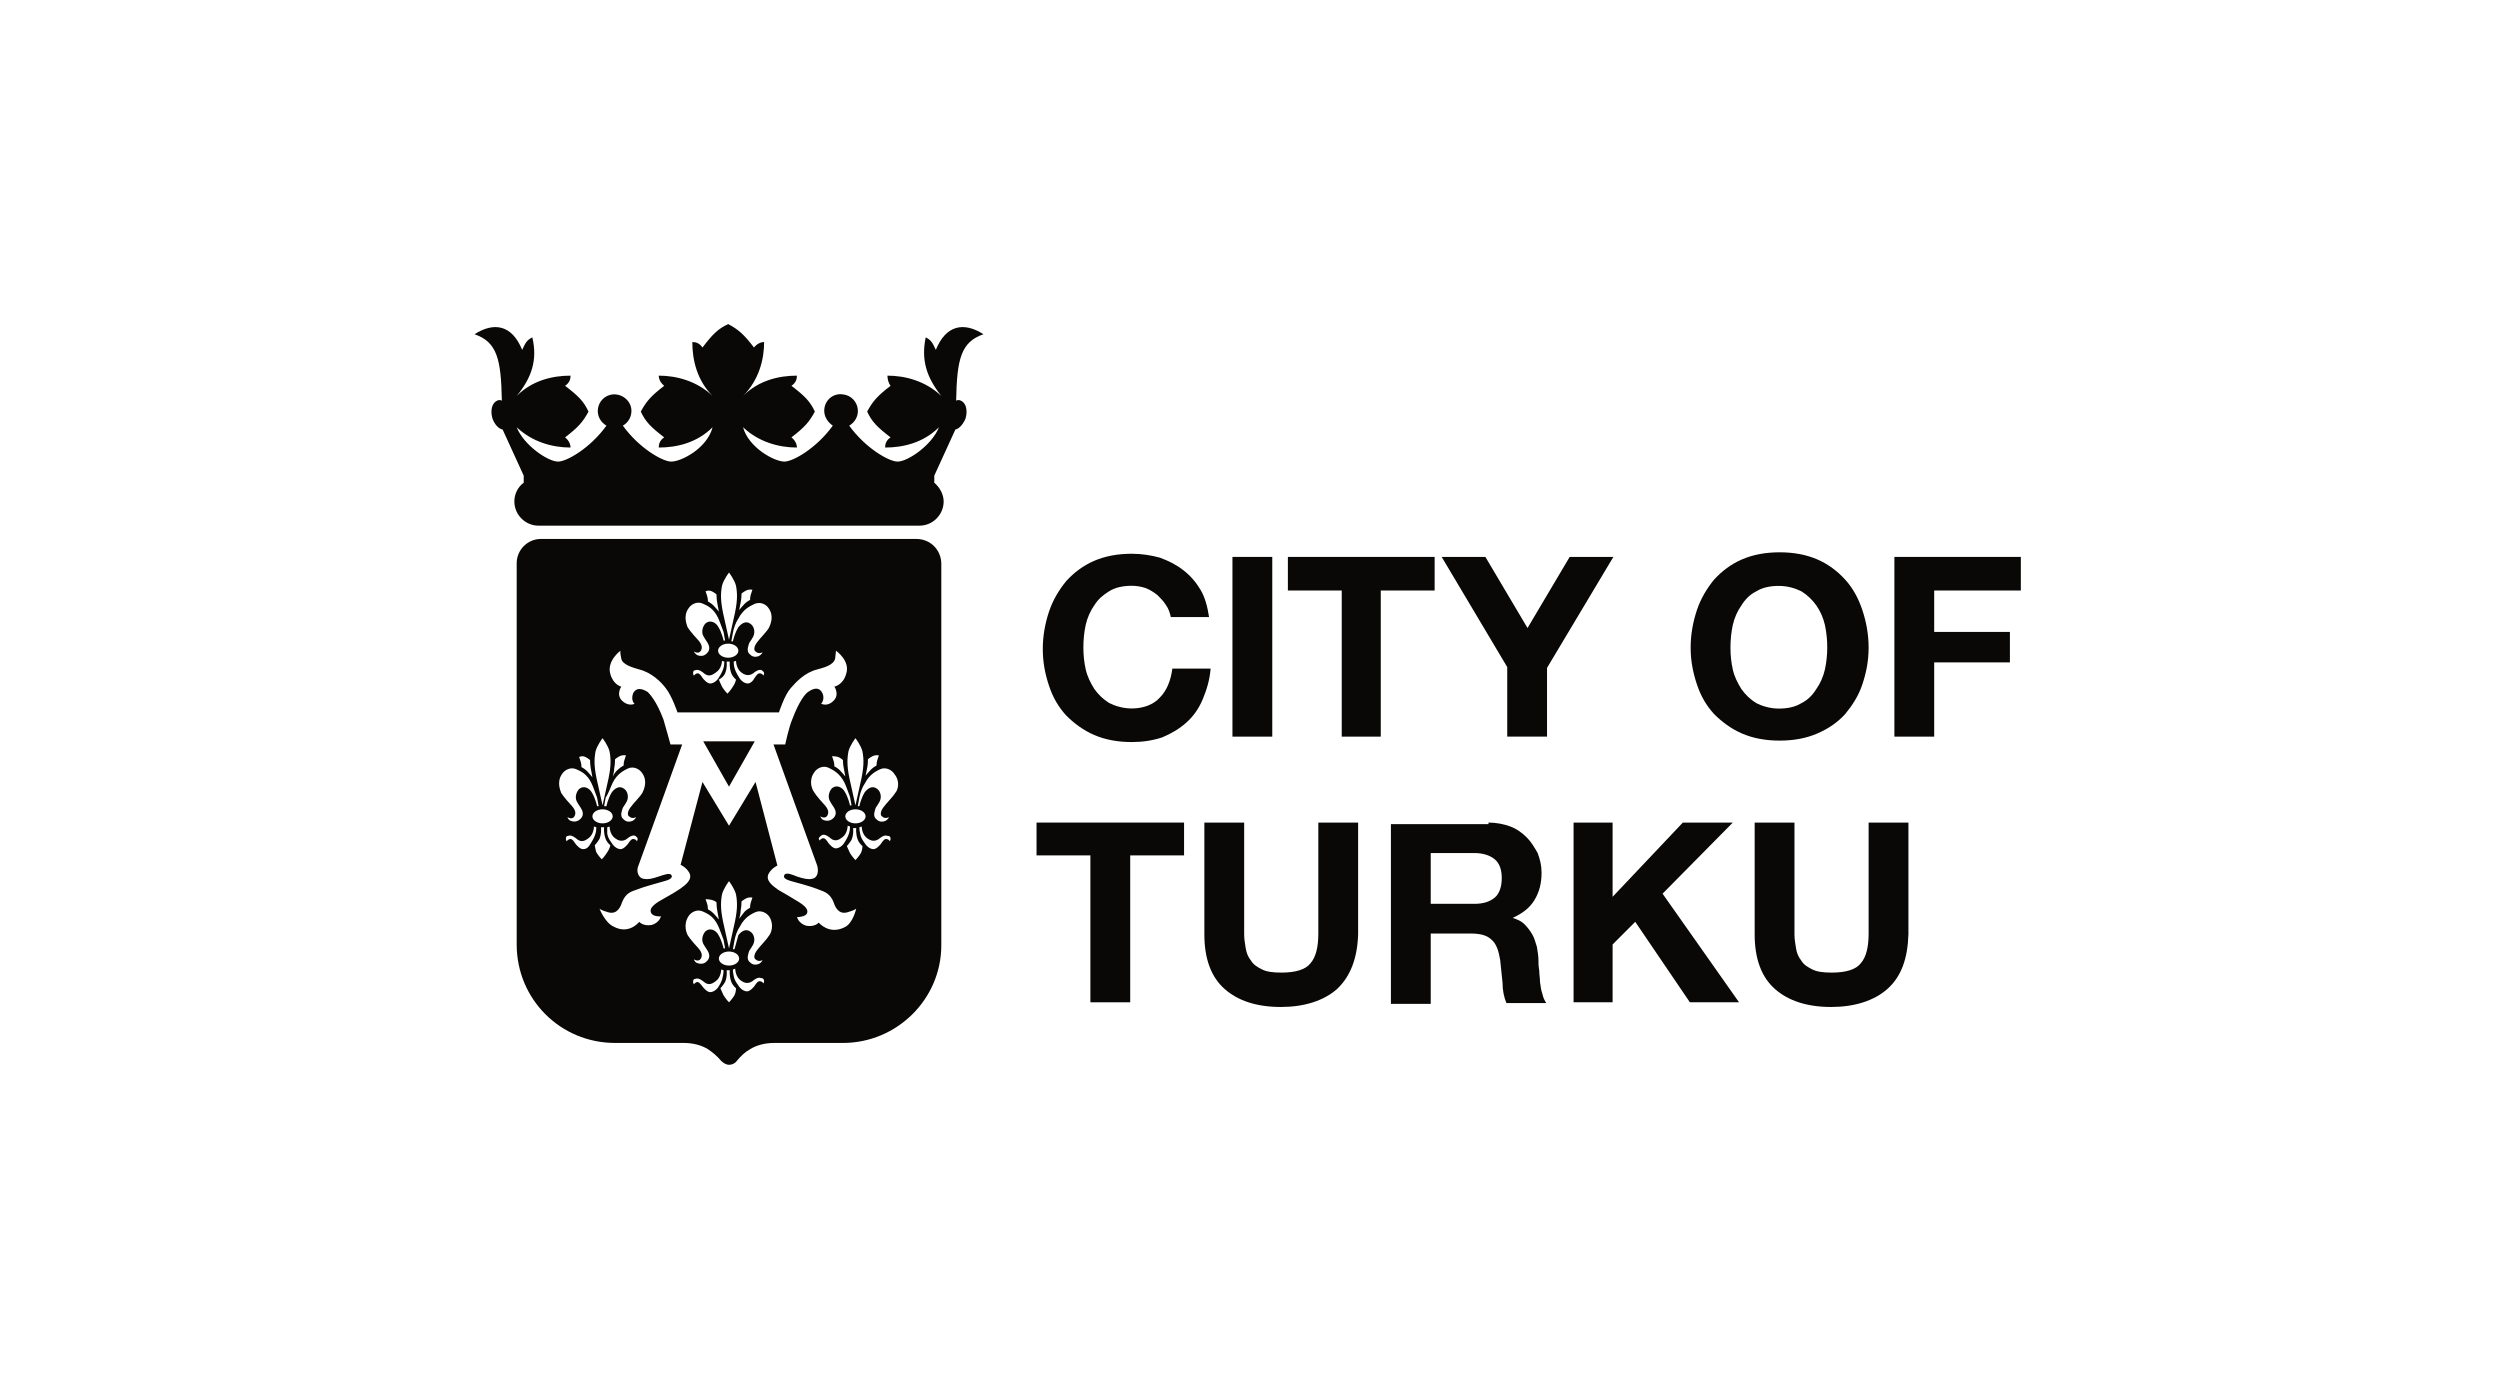
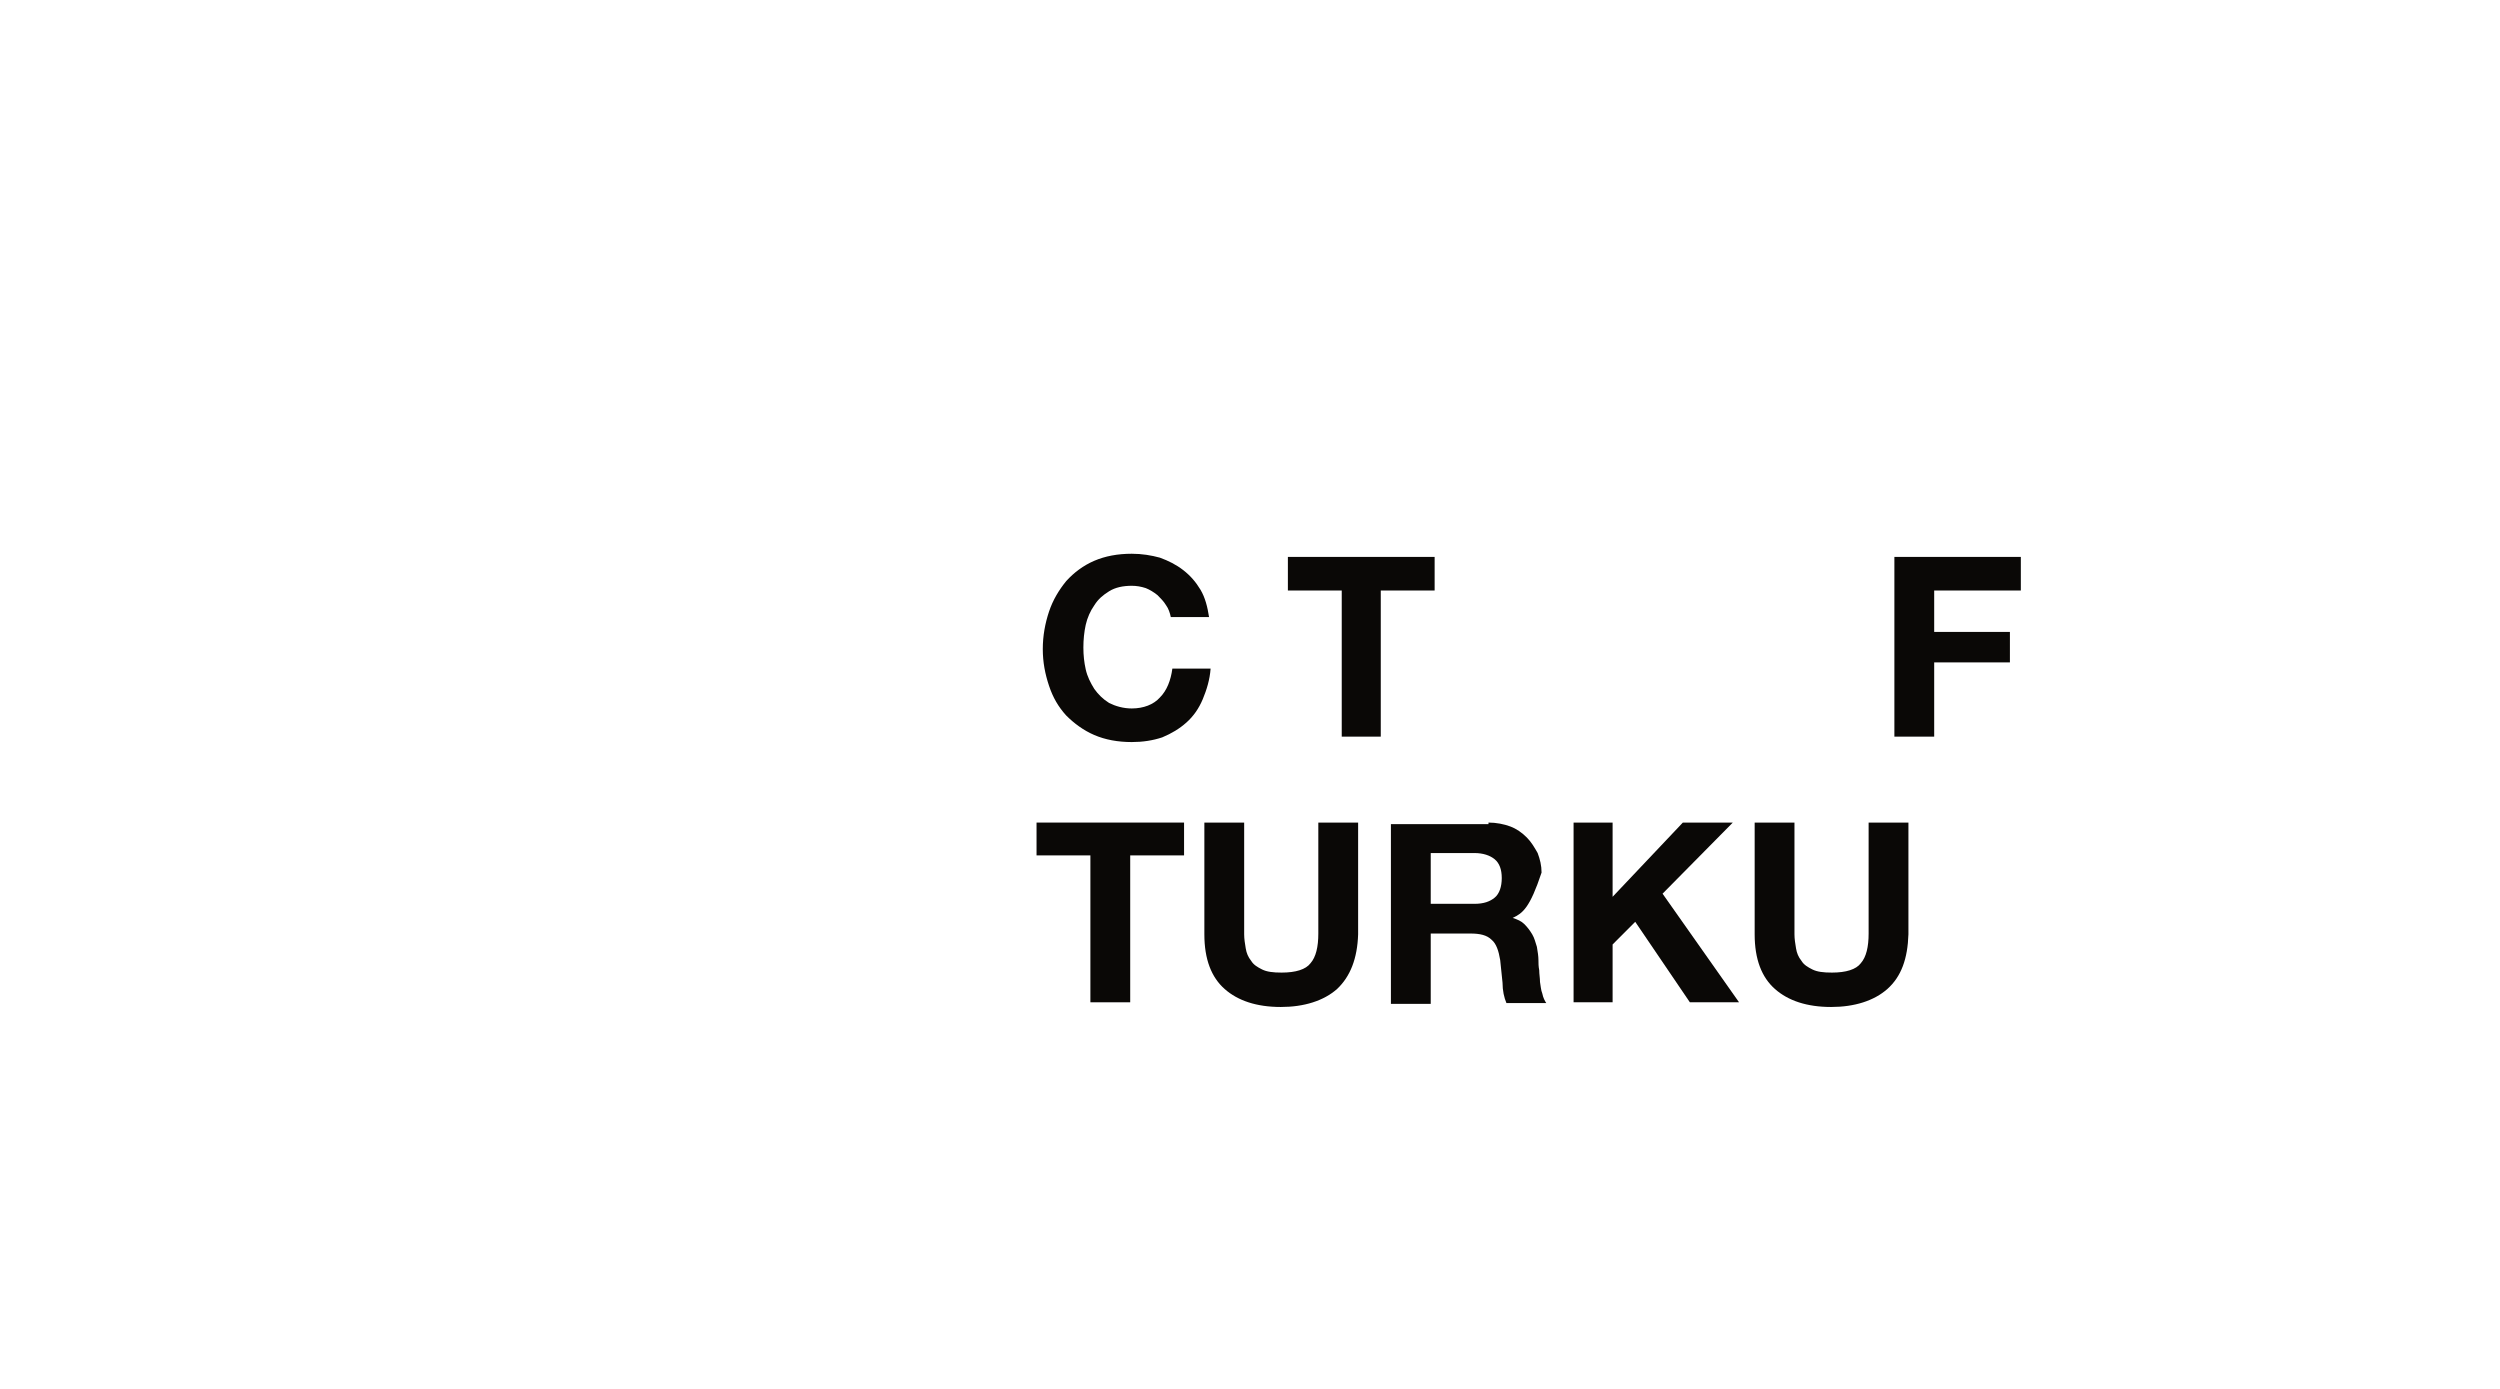
<svg xmlns="http://www.w3.org/2000/svg" width="216" height="120" viewBox="0 0 216 120" fill="none">
-   <path d="M77.35 68.506C77.148 68.844 76.541 69.451 76.406 69.654C76.002 70.127 76.069 70.464 76.204 70.532C76.474 70.802 76.811 70.599 76.811 70.599C76.811 70.599 76.743 70.802 76.474 70.937C76.069 71.072 75.867 70.937 75.665 70.734C75.395 70.464 75.597 69.992 75.665 69.789C75.799 69.587 75.934 69.384 76.002 69.249C76.204 68.844 76.069 68.371 75.799 68.169C75.395 67.831 74.99 68.101 74.72 68.439C74.383 68.979 74.248 69.654 74.248 69.654H74.181C74.113 69.654 74.113 69.654 74.113 69.654C74.113 69.654 74.181 69.249 74.248 68.911C74.316 68.506 74.518 67.966 74.72 67.696C75.125 66.886 75.732 66.616 76.002 66.481C76.541 66.211 77.081 66.549 77.283 66.886C77.823 67.561 77.553 68.304 77.35 68.506ZM76.946 72.49C76.946 72.557 76.878 72.692 76.878 72.692C76.878 72.692 76.811 72.49 76.541 72.49C76.339 72.49 76.136 72.894 76.069 72.962C76.002 73.029 75.732 73.367 75.462 73.367C75.327 73.367 75.058 73.3 74.788 72.962C74.72 72.827 74.383 72.489 74.316 72.017C74.248 71.747 74.248 71.477 74.248 71.477L74.451 71.409C74.451 71.409 74.451 72.084 74.923 72.422C75.192 72.624 75.53 72.76 75.934 72.49C76.002 72.422 76.406 72.084 76.676 72.219C76.878 72.219 76.946 72.287 76.946 72.49ZM74.383 73.705C74.181 74.042 73.911 74.312 73.911 74.312C73.911 74.312 73.641 74.042 73.439 73.705C73.304 73.435 73.169 73.097 73.169 73.097C73.169 73.097 73.371 72.894 73.574 72.557C73.776 72.084 73.709 71.544 73.709 71.544H73.776H73.844H73.911H73.978C73.978 71.544 73.911 72.017 74.113 72.557C74.248 72.894 74.518 73.097 74.518 73.097C74.518 73.097 74.518 73.435 74.383 73.705ZM72.967 80.118C71.618 80.793 70.741 79.713 70.741 79.713C70.741 79.713 70.404 80.118 69.662 79.983C69.392 79.916 69.123 79.713 68.988 79.51C68.92 79.376 68.853 79.24 68.853 79.24C68.853 79.24 69.595 79.24 69.73 78.903C69.797 78.7 69.797 78.43 69.055 77.958C68.853 77.823 67.707 77.148 67.234 76.878C66.762 76.54 66.088 76.067 66.425 75.46C66.695 74.987 67.167 74.785 67.167 74.785L65.279 67.561L62.986 71.342L60.693 67.561L58.804 74.717C58.804 74.717 59.276 74.92 59.546 75.392C59.883 76 59.209 76.473 58.737 76.81C58.265 77.148 57.118 77.755 56.916 77.89C56.174 78.363 56.174 78.633 56.242 78.835C56.377 79.24 57.118 79.173 57.118 79.173C57.118 79.173 57.051 79.308 56.983 79.443C56.849 79.646 56.579 79.848 56.309 79.916C55.567 80.051 55.23 79.646 55.23 79.646C55.23 79.646 54.353 80.793 53.004 80.051C52.263 79.713 51.791 78.498 51.791 78.498C51.791 78.498 51.858 78.633 52.6 78.835C53.409 79.038 53.679 78.16 53.746 77.958C54.084 77.08 54.623 77.013 55.163 76.81C55.635 76.608 57.186 76.203 57.388 76.135C58.197 75.933 58.062 75.662 57.995 75.595C57.86 75.392 57.321 75.595 56.916 75.73C56.309 75.933 55.972 76 55.635 75.933C55.095 75.865 54.96 75.19 55.163 74.785C55.297 74.447 58.939 64.321 58.939 64.321H57.928C57.928 64.321 57.523 62.835 57.321 62.16C56.714 60.54 56.107 59.932 55.972 59.797C55.028 59.19 54.758 59.797 54.69 59.932C54.488 60.54 54.825 60.81 54.825 60.81C54.825 60.81 54.69 60.878 54.488 60.878C54.218 60.878 53.949 60.743 53.746 60.54C53.207 60 53.679 59.325 53.679 59.325C53.679 59.325 53.004 59.19 52.735 58.245C52.398 57.097 53.611 56.219 53.611 56.219C53.611 56.219 53.544 56.287 53.679 56.895C53.746 57.435 54.758 57.705 55.23 57.84C56.309 58.11 57.118 58.92 57.523 59.46C58.062 60.135 58.535 61.553 58.535 61.553H62.918H67.302C67.302 61.553 67.774 60.068 68.313 59.46C68.785 58.92 69.527 58.11 70.606 57.84C71.079 57.705 72.023 57.502 72.157 56.895C72.225 56.354 72.225 56.219 72.225 56.219C72.225 56.219 73.506 57.097 73.102 58.245C72.832 59.19 72.09 59.325 72.09 59.325C72.09 59.325 72.562 60 72.023 60.54C71.82 60.743 71.618 60.878 71.281 60.878C71.146 60.878 70.944 60.81 70.944 60.81C70.944 60.81 71.281 60.473 71.079 59.932C71.011 59.797 70.741 59.122 69.797 59.797C69.595 59.932 69.055 60.54 68.448 62.16C68.178 62.768 67.841 64.321 67.841 64.321H66.83C66.83 64.321 70.472 74.447 70.606 74.785C70.741 75.257 70.674 75.865 70.134 75.933C69.865 76 69.46 75.933 68.853 75.73C68.516 75.595 67.909 75.325 67.774 75.595C67.707 75.73 67.639 75.933 68.381 76.135C68.651 76.203 70.134 76.608 70.606 76.81C71.079 77.013 71.686 77.08 72.023 77.958C72.09 78.16 72.36 79.038 73.169 78.835C73.911 78.633 73.978 78.498 73.978 78.498C73.978 78.498 73.709 79.781 72.967 80.118ZM63.862 79.376C63.862 79.376 63.997 78.971 63.997 78.633C64.065 78.363 64.065 77.89 64.065 77.89C64.065 77.89 64.2 77.755 64.469 77.62C64.739 77.485 65.009 77.553 65.009 77.553C65.009 77.553 64.941 77.755 64.874 77.958C64.806 78.16 64.806 78.43 64.806 78.43C64.806 78.43 64.537 78.565 64.334 78.768C64.132 79.038 63.862 79.376 63.862 79.376ZM66.425 80.861C66.223 81.198 65.616 81.806 65.481 82.008C65.076 82.481 65.144 82.819 65.279 82.886C65.548 83.156 65.886 82.954 65.886 82.954C65.886 82.954 65.818 83.156 65.548 83.291C65.144 83.426 64.941 83.291 64.739 83.089C64.469 82.819 64.672 82.346 64.739 82.144C64.874 81.941 65.009 81.738 65.076 81.603C65.279 81.198 65.144 80.726 64.874 80.523C64.469 80.186 64.065 80.456 63.795 80.793C63.66 81.333 63.458 82.008 63.458 82.008H63.39C63.323 82.008 63.323 82.008 63.323 82.008C63.323 82.008 63.39 81.603 63.458 81.266C63.525 80.861 63.727 80.321 63.93 80.051C64.334 79.24 64.941 78.971 65.211 78.835C65.751 78.565 66.29 78.903 66.493 79.24C66.897 79.916 66.627 80.658 66.425 80.861ZM66.02 84.776C66.02 84.844 65.953 84.979 65.953 84.979C65.953 84.979 65.886 84.776 65.616 84.776C65.413 84.776 65.211 85.181 65.144 85.249C65.076 85.317 64.806 85.654 64.537 85.654C64.402 85.654 64.132 85.587 63.862 85.249C63.795 85.114 63.458 84.776 63.39 84.304C63.323 84.034 63.323 83.764 63.323 83.764L63.525 83.696C63.525 83.696 63.525 84.371 63.997 84.709C64.267 84.911 64.604 85.046 65.009 84.776C65.076 84.709 65.481 84.371 65.751 84.506C65.953 84.506 66.02 84.641 66.02 84.776ZM63.458 85.992C63.255 86.329 62.986 86.599 62.986 86.599C62.986 86.599 62.716 86.329 62.514 85.992C62.379 85.722 62.244 85.384 62.244 85.384C62.244 85.384 62.446 85.181 62.648 84.844C62.851 84.371 62.783 83.831 62.783 83.831H62.851H62.918H62.986H63.053C63.053 83.831 62.986 84.304 63.188 84.844C63.323 85.181 63.593 85.384 63.593 85.384C63.593 85.384 63.593 85.722 63.458 85.992ZM62.041 85.317C61.772 85.654 61.502 85.722 61.367 85.722C61.097 85.722 60.828 85.384 60.76 85.317C60.693 85.249 60.49 84.911 60.288 84.844C60.086 84.844 59.951 85.046 59.951 85.046C59.951 85.046 59.883 84.911 59.883 84.844C59.883 84.641 59.951 84.574 60.086 84.574C60.355 84.439 60.76 84.776 60.828 84.844C61.232 85.181 61.569 84.979 61.839 84.776C62.311 84.439 62.311 83.764 62.311 83.764L62.514 83.831C62.514 83.831 62.514 84.169 62.446 84.371C62.379 84.844 62.109 85.181 62.041 85.317ZM63.862 82.819C63.862 83.156 63.458 83.426 62.986 83.426C62.514 83.426 62.109 83.156 62.109 82.819C62.109 82.481 62.514 82.211 62.986 82.211C63.458 82.211 63.862 82.481 63.862 82.819ZM62.581 80.118C62.244 78.7 62.244 78.025 62.379 77.283C62.514 76.743 62.986 76.135 62.986 76.135C62.986 76.135 63.458 76.743 63.593 77.283C63.727 78.025 63.727 78.7 63.39 80.118C63.323 80.456 62.986 81.941 62.986 81.941C62.986 81.941 62.648 80.456 62.581 80.118ZM61.974 78.7C62.041 79.038 62.109 79.443 62.109 79.443C62.109 79.443 61.839 79.106 61.637 78.903C61.434 78.7 61.165 78.565 61.165 78.565C61.165 78.565 61.165 78.295 61.097 78.093C61.03 77.89 60.962 77.688 60.962 77.688C60.962 77.688 61.232 77.688 61.502 77.755C61.772 77.823 61.907 77.958 61.907 77.958C61.907 77.958 61.907 78.363 61.974 78.7ZM59.479 79.173C59.681 78.835 60.221 78.498 60.76 78.768C61.03 78.903 61.637 79.106 62.041 79.983C62.176 80.253 62.379 80.861 62.514 81.198C62.581 81.536 62.648 81.941 62.648 81.941H62.581C62.514 81.941 62.514 81.941 62.514 81.941C62.514 81.941 62.379 81.266 62.041 80.726C61.839 80.388 61.367 80.118 60.962 80.456C60.76 80.658 60.558 81.131 60.76 81.536C60.828 81.671 60.962 81.873 61.097 82.076C61.232 82.278 61.434 82.683 61.097 83.021C60.962 83.156 60.76 83.359 60.288 83.224C60.018 83.156 59.951 82.886 59.951 82.886C59.951 82.886 60.355 83.156 60.558 82.819C60.625 82.683 60.76 82.413 60.355 81.941C60.221 81.806 59.614 81.131 59.411 80.793C59.344 80.658 59.007 79.916 59.479 79.173ZM51.386 73.029C51.386 73.029 51.588 72.827 51.791 72.49C51.993 72.017 51.925 71.477 51.925 71.477H51.993C52.06 71.477 52.06 71.477 52.06 71.477H52.128H52.195C52.195 71.477 52.128 71.949 52.33 72.49C52.465 72.827 52.735 73.029 52.735 73.029C52.735 73.029 52.667 73.367 52.465 73.637C52.263 73.975 51.993 74.245 51.993 74.245C51.993 74.245 51.723 73.975 51.521 73.637C51.453 73.435 51.386 73.029 51.386 73.029ZM50.374 73.367C50.105 73.367 49.835 73.029 49.767 72.962C49.7 72.894 49.498 72.49 49.295 72.49C49.093 72.49 48.958 72.692 48.958 72.692C48.958 72.692 48.891 72.557 48.891 72.49C48.891 72.287 48.958 72.219 49.093 72.219C49.363 72.084 49.767 72.422 49.835 72.49C50.239 72.827 50.577 72.624 50.846 72.422C51.318 72.084 51.318 71.409 51.318 71.409L51.521 71.477C51.521 71.477 51.521 71.814 51.453 72.017C51.318 72.489 51.049 72.827 50.981 72.962C50.779 73.3 50.577 73.367 50.374 73.367ZM48.553 66.886C48.756 66.549 49.295 66.211 49.835 66.481C50.105 66.616 50.711 66.819 51.116 67.696C51.251 67.966 51.453 68.574 51.588 68.911C51.656 69.249 51.723 69.654 51.723 69.654H51.656C51.588 69.654 51.588 69.654 51.588 69.654C51.588 69.654 51.453 68.979 51.116 68.439C50.914 68.101 50.442 67.831 50.037 68.169C49.835 68.371 49.632 68.844 49.835 69.249C49.902 69.384 50.037 69.587 50.172 69.789C50.307 69.992 50.509 70.397 50.172 70.734C50.037 70.869 49.767 71.072 49.363 70.937C49.093 70.869 49.025 70.599 49.025 70.599C49.025 70.599 49.43 70.869 49.632 70.532C49.7 70.397 49.835 70.127 49.43 69.654C49.295 69.519 48.688 68.844 48.486 68.506C48.419 68.304 48.081 67.561 48.553 66.886ZM50.577 65.401C50.846 65.536 50.981 65.671 50.981 65.671C50.981 65.671 50.981 66.076 51.049 66.413C51.116 66.751 51.184 67.156 51.184 67.156C51.184 67.156 50.914 66.819 50.711 66.616C50.509 66.413 50.239 66.278 50.239 66.278C50.239 66.278 50.239 66.008 50.172 65.806C50.105 65.603 50.037 65.401 50.037 65.401C50.037 65.401 50.307 65.266 50.577 65.401ZM52.06 71.139C51.588 71.139 51.184 70.869 51.184 70.532C51.184 70.194 51.588 69.924 52.06 69.924C52.532 69.924 52.937 70.194 52.937 70.532C52.937 70.869 52.532 71.139 52.06 71.139ZM52.465 71.477L52.667 71.409C52.667 71.409 52.667 72.084 53.139 72.422C53.409 72.624 53.746 72.76 54.151 72.49C54.218 72.422 54.623 72.084 54.893 72.219C54.96 72.287 55.095 72.354 55.095 72.49C55.095 72.557 55.028 72.692 55.028 72.692C55.028 72.692 54.96 72.49 54.69 72.49C54.488 72.49 54.286 72.894 54.218 72.962C54.151 73.029 53.881 73.367 53.611 73.367C53.477 73.367 53.207 73.3 52.937 72.962C52.87 72.827 52.532 72.489 52.465 72.017C52.465 71.747 52.465 71.477 52.465 71.477ZM52.937 67.089C52.937 67.089 53.072 66.683 53.072 66.346C53.139 66.076 53.139 65.603 53.139 65.603C53.139 65.603 53.274 65.468 53.544 65.333C53.814 65.198 54.084 65.266 54.084 65.266C54.084 65.266 54.016 65.468 53.949 65.671C53.881 65.873 53.881 66.144 53.881 66.144C53.881 66.144 53.611 66.278 53.409 66.481C53.139 66.683 52.937 67.089 52.937 67.089ZM52.937 67.629C53.342 66.819 53.949 66.549 54.218 66.413C54.758 66.144 55.297 66.481 55.5 66.819C55.972 67.494 55.635 68.236 55.5 68.506C55.297 68.844 54.69 69.451 54.556 69.654C54.151 70.127 54.218 70.464 54.353 70.532C54.623 70.802 54.96 70.599 54.96 70.599C54.96 70.599 54.893 70.802 54.623 70.937C54.218 71.072 54.016 70.937 53.814 70.734C53.544 70.464 53.746 69.992 53.814 69.789C53.949 69.587 54.084 69.384 54.151 69.249C54.353 68.844 54.218 68.371 53.949 68.169C53.544 67.831 53.139 68.101 52.87 68.439C52.532 68.979 52.398 69.654 52.398 69.654H52.33C52.263 69.654 52.195 69.654 52.195 69.654C52.195 69.654 52.263 69.249 52.33 68.911C52.6 68.506 52.802 67.899 52.937 67.629ZM51.453 64.928C51.588 64.388 52.06 63.781 52.06 63.781C52.06 63.781 52.532 64.388 52.667 64.928C52.802 65.671 52.802 66.346 52.465 67.764C52.398 68.101 52.06 69.587 52.06 69.587C52.06 69.587 51.723 68.101 51.656 67.764C51.318 66.346 51.318 65.671 51.453 64.928ZM59.479 52.574C59.681 52.236 60.221 51.899 60.76 52.169C61.03 52.304 61.637 52.506 62.041 53.384C62.176 53.654 62.379 54.262 62.514 54.599C62.581 54.937 62.648 55.342 62.648 55.342H62.581C62.514 55.342 62.514 55.342 62.514 55.342C62.514 55.342 62.379 54.667 62.041 54.127C61.839 53.789 61.367 53.519 60.962 53.856C60.76 54.059 60.558 54.532 60.76 54.937C60.828 55.072 60.962 55.274 61.097 55.477C61.232 55.679 61.434 56.084 61.097 56.422C60.962 56.557 60.76 56.76 60.288 56.624C60.018 56.489 59.951 56.287 59.951 56.287C59.951 56.287 60.355 56.557 60.558 56.219C60.625 56.084 60.76 55.814 60.355 55.342C60.221 55.207 59.614 54.532 59.411 54.194C59.344 53.992 59.007 53.249 59.479 52.574ZM61.502 51.089C61.772 51.224 61.907 51.359 61.907 51.359C61.907 51.359 61.907 51.764 61.974 52.101C62.041 52.439 62.109 52.844 62.109 52.844C62.109 52.844 61.839 52.506 61.637 52.304C61.434 52.101 61.165 51.966 61.165 51.966C61.165 51.966 61.165 51.696 61.097 51.494C61.03 51.291 60.962 51.089 60.962 51.089C60.962 51.089 61.232 50.954 61.502 51.089ZM62.379 50.616C62.514 50.076 62.986 49.468 62.986 49.468C62.986 49.468 63.458 50.076 63.593 50.616C63.727 51.359 63.727 52.034 63.39 53.452C63.323 53.789 62.986 55.274 62.986 55.274C62.986 55.274 62.648 53.789 62.581 53.452C62.244 52.034 62.244 51.359 62.379 50.616ZM63.997 52.034C64.065 51.764 64.065 51.291 64.065 51.291C64.065 51.291 64.2 51.156 64.469 51.021C64.739 50.886 65.009 50.954 65.009 50.954C65.009 50.954 64.941 51.156 64.874 51.359C64.806 51.561 64.806 51.831 64.806 51.831C64.806 51.831 64.537 51.966 64.334 52.169C64.132 52.371 63.862 52.709 63.862 52.709C63.862 52.709 63.93 52.371 63.997 52.034ZM63.458 57.705C63.39 57.435 63.39 57.165 63.39 57.165L63.593 57.097C63.593 57.097 63.593 57.772 64.065 58.11C64.334 58.312 64.672 58.447 65.076 58.177C65.144 58.11 65.548 57.772 65.818 57.907C65.886 57.975 66.02 58.042 66.02 58.177C66.02 58.245 65.953 58.38 65.953 58.38C65.953 58.38 65.886 58.177 65.616 58.177C65.413 58.177 65.211 58.582 65.144 58.65C65.144 58.717 64.874 59.055 64.604 59.055C64.469 59.055 64.2 58.987 63.93 58.65C63.862 58.515 63.593 58.177 63.458 57.705ZM62.648 58.177C62.851 57.705 62.783 57.165 62.783 57.165H62.851H62.918H62.986H63.053C63.053 57.165 62.986 57.637 63.188 58.177C63.323 58.515 63.593 58.717 63.593 58.717C63.593 58.717 63.525 59.055 63.323 59.325C63.12 59.662 62.851 59.932 62.851 59.932C62.851 59.932 62.581 59.662 62.379 59.325C62.244 59.055 62.109 58.717 62.109 58.717C62.109 58.717 62.514 58.515 62.648 58.177ZM62.041 56.219C62.041 55.882 62.446 55.612 62.918 55.612C63.39 55.612 63.795 55.882 63.795 56.219C63.795 56.557 63.39 56.827 62.918 56.827C62.446 56.827 62.041 56.557 62.041 56.219ZM62.379 57.097L62.581 57.165C62.581 57.165 62.581 57.502 62.514 57.705C62.379 58.177 62.109 58.515 62.041 58.65C61.772 58.987 61.502 59.055 61.367 59.055C61.097 59.055 60.828 58.717 60.76 58.65C60.693 58.582 60.49 58.177 60.288 58.177C60.086 58.177 59.951 58.38 59.951 58.38C59.951 58.38 59.883 58.245 59.883 58.177C59.883 57.975 59.951 57.907 60.086 57.907C60.355 57.772 60.76 58.11 60.828 58.177C61.232 58.515 61.569 58.312 61.839 58.11C62.379 57.772 62.379 57.097 62.379 57.097ZM66.425 52.574C66.897 53.249 66.56 53.992 66.425 54.262C66.223 54.599 65.616 55.207 65.481 55.409C65.076 55.882 65.144 56.219 65.279 56.287C65.548 56.557 65.886 56.354 65.886 56.354C65.886 56.354 65.818 56.557 65.548 56.692C65.144 56.827 64.941 56.692 64.739 56.489C64.469 56.219 64.672 55.747 64.739 55.544C64.874 55.342 65.009 55.139 65.076 55.004C65.279 54.599 65.144 54.127 64.874 53.924C64.469 53.587 64.065 53.856 63.795 54.194C63.458 54.734 63.323 55.409 63.323 55.409H63.255C63.188 55.409 63.188 55.409 63.188 55.409C63.188 55.409 63.255 55.004 63.323 54.667C63.39 54.262 63.593 53.721 63.795 53.452C64.2 52.641 64.806 52.371 65.076 52.236C65.683 51.899 66.223 52.236 66.425 52.574ZM73.034 70.532C73.034 70.194 73.439 69.924 73.911 69.924C74.383 69.924 74.788 70.194 74.788 70.532C74.788 70.869 74.383 71.139 73.911 71.139C73.439 71.139 73.034 70.869 73.034 70.532ZM71.011 72.152C71.281 72.017 71.686 72.354 71.753 72.422C72.157 72.76 72.495 72.557 72.764 72.354C73.237 72.017 73.237 71.342 73.237 71.342L73.439 71.409C73.439 71.409 73.439 71.747 73.371 71.949C73.237 72.422 72.967 72.76 72.899 72.894C72.63 73.232 72.36 73.3 72.225 73.3C71.955 73.3 71.686 72.962 71.618 72.894C71.551 72.827 71.348 72.422 71.146 72.422C70.944 72.422 70.809 72.624 70.809 72.624C70.809 72.624 70.741 72.49 70.741 72.422C70.809 72.287 70.944 72.219 71.011 72.152ZM72.967 67.629C73.102 67.899 73.304 68.506 73.439 68.844C73.506 69.181 73.574 69.587 73.574 69.587H73.506C73.439 69.587 73.439 69.587 73.439 69.587C73.439 69.587 73.304 68.911 72.967 68.371C72.764 68.034 72.292 67.764 71.888 68.101C71.686 68.304 71.483 68.776 71.686 69.181C71.753 69.317 71.888 69.519 72.023 69.722C72.157 69.924 72.36 70.329 72.023 70.667C71.888 70.802 71.618 71.004 71.213 70.869C70.944 70.802 70.876 70.532 70.876 70.532C70.876 70.532 71.281 70.802 71.483 70.464C71.551 70.329 71.686 70.059 71.281 69.587C71.146 69.451 70.539 68.776 70.337 68.439C70.134 68.169 69.865 67.426 70.337 66.751C70.539 66.413 71.079 66.076 71.618 66.346C72.023 66.549 72.562 66.819 72.967 67.629ZM72.899 66.346C72.967 66.683 73.034 67.089 73.034 67.089C73.034 67.089 72.764 66.751 72.562 66.549C72.36 66.346 72.09 66.211 72.09 66.211C72.09 66.211 72.09 65.941 72.023 65.738C71.955 65.536 71.888 65.333 71.888 65.333C71.888 65.333 72.157 65.333 72.427 65.401C72.697 65.536 72.832 65.671 72.832 65.671C72.832 65.671 72.832 66.076 72.899 66.346ZM73.304 64.928C73.439 64.388 73.911 63.781 73.911 63.781C73.911 63.781 74.383 64.388 74.518 64.928C74.653 65.671 74.653 66.346 74.316 67.764C74.248 68.101 73.911 69.587 73.911 69.587C73.911 69.587 73.574 68.101 73.506 67.764C73.169 66.346 73.169 65.671 73.304 64.928ZM74.923 66.346C74.99 66.076 74.99 65.603 74.99 65.603C74.99 65.603 75.125 65.468 75.395 65.333C75.665 65.198 75.934 65.266 75.934 65.266C75.934 65.266 75.867 65.468 75.799 65.671C75.732 65.873 75.732 66.144 75.732 66.144C75.732 66.144 75.462 66.278 75.26 66.481C75.058 66.683 74.788 67.021 74.788 67.021C74.788 67.021 74.855 66.683 74.923 66.346ZM79.171 46.565H62.986H46.732C45.586 46.565 44.642 47.511 44.642 48.658V81.603C44.642 86.329 48.419 90.11 53.139 90.11H59.074C59.883 90.11 60.625 90.312 61.165 90.65C61.569 90.92 61.974 91.257 62.311 91.662C62.514 91.865 62.783 92 62.986 92C63.255 92 63.525 91.865 63.66 91.662C63.997 91.257 64.334 90.92 64.806 90.65C65.346 90.312 66.088 90.11 66.897 90.11H72.832C77.485 90.11 81.329 86.329 81.329 81.671V48.726C81.329 47.511 80.385 46.565 79.171 46.565ZM62.986 64.051H65.211L62.986 67.966L60.76 64.051H62.986ZM82.611 34.616C82.746 34.548 82.881 34.548 83.016 34.616C83.488 34.819 83.622 35.494 83.42 36.169C83.218 36.641 82.881 37.046 82.543 37.114L80.722 41.097V41.705C81.195 42.11 81.532 42.717 81.532 43.325C81.532 44.473 80.588 45.418 79.441 45.418H46.53C45.384 45.418 44.44 44.473 44.44 43.325C44.44 42.65 44.777 42.042 45.249 41.705V41.097L43.428 37.114C43.091 37.046 42.754 36.709 42.551 36.169C42.349 35.494 42.484 34.819 42.956 34.616C43.091 34.548 43.225 34.548 43.36 34.616C43.293 31.038 42.956 29.553 41 28.878C42.686 27.797 44.237 28.067 45.114 30.228C45.384 29.688 45.451 29.418 45.991 29.148C46.463 31.105 45.923 32.658 44.642 34.211C45.991 32.861 47.744 32.456 49.295 32.456C49.295 32.726 49.228 33.063 48.823 33.333C49.97 34.211 50.442 34.684 50.846 35.561C50.374 36.439 49.97 36.911 48.823 37.789C49.16 38.059 49.295 38.397 49.295 38.667C47.744 38.667 45.991 38.194 44.642 36.911C45.249 38.464 47.339 39.882 48.216 39.882C48.958 39.882 50.981 38.734 52.398 36.776C51.925 36.506 51.588 35.966 51.656 35.359C51.723 34.684 52.263 34.144 52.937 34.076C53.814 34.008 54.556 34.684 54.556 35.494C54.556 36.034 54.286 36.506 53.814 36.776C55.23 38.734 57.253 39.882 57.995 39.882C58.872 39.882 61.097 38.734 61.569 36.911C60.221 38.262 58.467 38.667 56.916 38.667C56.916 38.397 56.983 38.059 57.388 37.789C56.242 36.911 55.77 36.439 55.365 35.561C55.837 34.684 56.242 34.211 57.388 33.333C57.051 33.063 56.916 32.726 56.916 32.456C58.467 32.456 60.221 32.928 61.569 34.211C60.221 32.861 59.816 31.105 59.816 29.553C60.086 29.553 60.423 29.62 60.693 30.025C61.569 28.878 62.041 28.405 62.918 28C63.795 28.473 64.267 28.878 65.144 30.025C65.413 29.688 65.751 29.553 66.02 29.553C66.02 31.105 65.548 32.861 64.2 34.211C65.548 32.861 67.302 32.456 68.853 32.456C68.853 32.726 68.785 33.063 68.381 33.333C69.527 34.211 69.999 34.684 70.404 35.561C69.932 36.439 69.527 36.911 68.381 37.789C68.718 38.059 68.853 38.397 68.853 38.667C67.302 38.667 65.548 38.194 64.2 36.911C64.672 38.667 66.897 39.882 67.774 39.882C68.516 39.882 70.539 38.734 71.955 36.776C71.551 36.506 71.213 36.034 71.213 35.494C71.213 34.616 71.955 33.941 72.832 34.076C73.506 34.144 74.046 34.684 74.113 35.359C74.181 35.966 73.844 36.506 73.371 36.776C74.788 38.734 76.811 39.882 77.553 39.882C78.43 39.882 80.52 38.464 81.127 36.911C79.778 38.262 78.025 38.667 76.474 38.667C76.474 38.397 76.541 38.059 76.946 37.789C75.799 36.911 75.327 36.439 74.923 35.561C75.395 34.684 75.799 34.211 76.946 33.333C76.743 33.063 76.676 32.726 76.676 32.456C78.227 32.456 79.981 32.928 81.329 34.211C80.048 32.591 79.576 31.105 79.981 29.148C80.52 29.418 80.588 29.688 80.857 30.228C81.734 28.067 83.285 27.797 84.971 28.878C83.016 29.553 82.678 31.038 82.611 34.616Z" fill="#0A0806" />
  <path d="M100.752 52.299C100.55 51.962 100.28 51.692 100.01 51.422C99.673 51.152 99.336 50.949 98.999 50.814C98.594 50.679 98.189 50.612 97.785 50.612C97.043 50.612 96.369 50.747 95.829 51.084C95.29 51.422 94.885 51.759 94.548 52.299C94.211 52.772 93.941 53.38 93.806 53.987C93.671 54.595 93.604 55.27 93.604 55.945C93.604 56.62 93.671 57.228 93.806 57.835C93.941 58.443 94.211 58.983 94.548 59.523C94.885 59.996 95.29 60.401 95.829 60.738C96.369 61.008 97.043 61.211 97.785 61.211C98.796 61.211 99.673 60.873 100.213 60.266C100.82 59.658 101.157 58.781 101.292 57.768H104.596C104.529 58.713 104.259 59.591 103.922 60.401C103.585 61.211 103.113 61.886 102.506 62.426C101.899 62.966 101.224 63.371 100.415 63.709C99.606 63.979 98.729 64.114 97.785 64.114C96.571 64.114 95.492 63.911 94.548 63.506C93.604 63.101 92.794 62.493 92.12 61.818C91.445 61.076 90.973 60.266 90.636 59.253C90.299 58.24 90.097 57.228 90.097 56.08C90.097 54.932 90.299 53.852 90.636 52.84C90.973 51.827 91.513 50.949 92.12 50.207C92.794 49.464 93.604 48.856 94.548 48.451C95.492 48.046 96.571 47.844 97.785 47.844C98.662 47.844 99.471 47.979 100.213 48.181C100.955 48.451 101.629 48.789 102.236 49.261C102.843 49.734 103.315 50.274 103.72 50.949C104.124 51.624 104.327 52.434 104.462 53.312H101.157C101.089 52.975 100.955 52.569 100.752 52.299Z" fill="#0A0806" />
-   <path d="M109.924 48.117H106.484V63.645H109.924V48.117Z" fill="#0A0806" />
  <path d="M111.273 51.02V48.117H123.952V51.02H119.298V63.645H115.926V51.02H111.273Z" fill="#0A0806" />
-   <path d="M124.56 48.117H128.336L131.978 54.261L135.62 48.117H139.396L133.664 57.704V63.645H130.225V57.636L124.56 48.117Z" fill="#0A0806" />
-   <path d="M149.714 57.845C149.849 58.453 150.119 58.993 150.456 59.533C150.793 60.006 151.198 60.411 151.737 60.748C152.277 61.018 152.951 61.221 153.693 61.221C154.435 61.221 155.109 61.086 155.649 60.748C156.188 60.478 156.593 60.073 156.93 59.533C157.267 59.06 157.537 58.453 157.672 57.845C157.807 57.238 157.874 56.563 157.874 55.955C157.874 55.28 157.807 54.605 157.672 53.997C157.537 53.39 157.267 52.782 156.93 52.309C156.593 51.837 156.188 51.432 155.649 51.094C155.109 50.824 154.435 50.622 153.693 50.622C152.951 50.622 152.277 50.757 151.737 51.094C151.198 51.364 150.793 51.769 150.456 52.309C150.119 52.782 149.849 53.39 149.714 53.997C149.579 54.605 149.512 55.28 149.512 55.955C149.512 56.63 149.579 57.238 149.714 57.845ZM146.612 52.715C146.949 51.702 147.489 50.824 148.095 50.082C148.77 49.339 149.579 48.731 150.523 48.326C151.468 47.921 152.547 47.719 153.76 47.719C154.974 47.719 156.053 47.921 156.998 48.326C157.942 48.731 158.751 49.339 159.426 50.082C160.1 50.824 160.572 51.702 160.909 52.715C161.246 53.727 161.449 54.807 161.449 55.955C161.449 57.103 161.246 58.115 160.909 59.128C160.572 60.141 160.032 60.951 159.426 61.693C158.751 62.436 157.942 62.976 156.998 63.381C156.053 63.786 154.974 63.989 153.76 63.989C152.547 63.989 151.468 63.786 150.523 63.381C149.579 62.976 148.77 62.368 148.095 61.693C147.421 60.951 146.949 60.141 146.612 59.128C146.275 58.115 146.072 57.103 146.072 55.955C146.072 54.807 146.275 53.727 146.612 52.715Z" fill="#0A0806" />
  <path d="M174.6 48.117V51.02H167.114V54.598H173.656V57.231H167.114V63.645H163.675V48.117H174.6Z" fill="#0A0806" />
  <path d="M89.557 73.906V71.07H102.303V73.906H97.65V86.598H94.21V73.906H89.557Z" fill="#0A0806" />
  <path d="M115.522 85.45C114.375 86.463 112.689 87.003 110.666 87.003C108.575 87.003 106.957 86.463 105.81 85.45C104.664 84.437 104.057 82.885 104.057 80.724V71.07H107.496V80.724C107.496 81.129 107.564 81.534 107.631 81.939C107.698 82.345 107.833 82.682 108.103 83.02C108.305 83.357 108.643 83.56 109.047 83.762C109.452 83.965 109.991 84.032 110.733 84.032C111.947 84.032 112.824 83.762 113.229 83.222C113.701 82.682 113.903 81.805 113.903 80.657V71.07H117.342V80.724C117.275 82.817 116.668 84.37 115.522 85.45Z" fill="#0A0806" />
-   <path d="M127.391 78.091C128.201 78.091 128.74 77.889 129.145 77.551C129.55 77.214 129.752 76.606 129.752 75.864C129.752 75.121 129.55 74.581 129.145 74.243C128.74 73.906 128.133 73.703 127.391 73.703H123.615V78.091H127.391ZM128.605 71.07C129.28 71.07 129.954 71.205 130.494 71.408C131.033 71.61 131.505 71.948 131.91 72.353C132.315 72.758 132.584 73.231 132.854 73.703C133.056 74.243 133.191 74.783 133.191 75.391C133.191 76.336 132.989 77.079 132.584 77.754C132.18 78.429 131.573 78.901 130.696 79.307C131.101 79.442 131.438 79.577 131.708 79.847C131.977 80.117 132.18 80.387 132.382 80.724C132.584 81.062 132.652 81.399 132.787 81.805C132.854 82.21 132.922 82.615 132.922 82.952C132.922 83.222 132.922 83.492 132.989 83.83C132.989 84.167 133.056 84.505 133.056 84.843C133.124 85.18 133.124 85.518 133.259 85.855C133.326 86.193 133.461 86.463 133.596 86.665H130.156C129.954 86.193 129.819 85.585 129.819 84.91C129.752 84.235 129.684 83.56 129.617 82.952C129.482 82.142 129.28 81.534 128.875 81.197C128.47 80.792 127.864 80.657 127.054 80.657H123.615V86.733H120.175V71.205H128.605V71.07Z" fill="#0A0806" />
+   <path d="M127.391 78.091C128.201 78.091 128.74 77.889 129.145 77.551C129.55 77.214 129.752 76.606 129.752 75.864C129.752 75.121 129.55 74.581 129.145 74.243C128.74 73.906 128.133 73.703 127.391 73.703H123.615V78.091H127.391ZM128.605 71.07C129.28 71.07 129.954 71.205 130.494 71.408C131.033 71.61 131.505 71.948 131.91 72.353C132.315 72.758 132.584 73.231 132.854 73.703C133.056 74.243 133.191 74.783 133.191 75.391C132.18 78.429 131.573 78.901 130.696 79.307C131.101 79.442 131.438 79.577 131.708 79.847C131.977 80.117 132.18 80.387 132.382 80.724C132.584 81.062 132.652 81.399 132.787 81.805C132.854 82.21 132.922 82.615 132.922 82.952C132.922 83.222 132.922 83.492 132.989 83.83C132.989 84.167 133.056 84.505 133.056 84.843C133.124 85.18 133.124 85.518 133.259 85.855C133.326 86.193 133.461 86.463 133.596 86.665H130.156C129.954 86.193 129.819 85.585 129.819 84.91C129.752 84.235 129.684 83.56 129.617 82.952C129.482 82.142 129.28 81.534 128.875 81.197C128.47 80.792 127.864 80.657 127.054 80.657H123.615V86.733H120.175V71.205H128.605V71.07Z" fill="#0A0806" />
  <path d="M139.329 71.07V77.484L145.398 71.07H149.714L143.645 77.214L150.254 86.598H146.005L141.284 79.644L139.329 81.602V86.598H135.957V71.07H139.329Z" fill="#0A0806" />
  <path d="M163.067 85.45C161.921 86.463 160.235 87.003 158.212 87.003C156.121 87.003 154.502 86.463 153.356 85.45C152.21 84.437 151.603 82.885 151.603 80.724V71.07H155.042V80.724C155.042 81.129 155.109 81.534 155.177 81.939C155.244 82.345 155.379 82.682 155.649 83.02C155.851 83.357 156.188 83.56 156.593 83.762C156.998 83.965 157.537 84.032 158.279 84.032C159.493 84.032 160.37 83.762 160.774 83.222C161.247 82.682 161.449 81.805 161.449 80.657V71.07H164.888V80.724C164.821 82.817 164.281 84.37 163.067 85.45Z" fill="#0A0806" />
</svg>